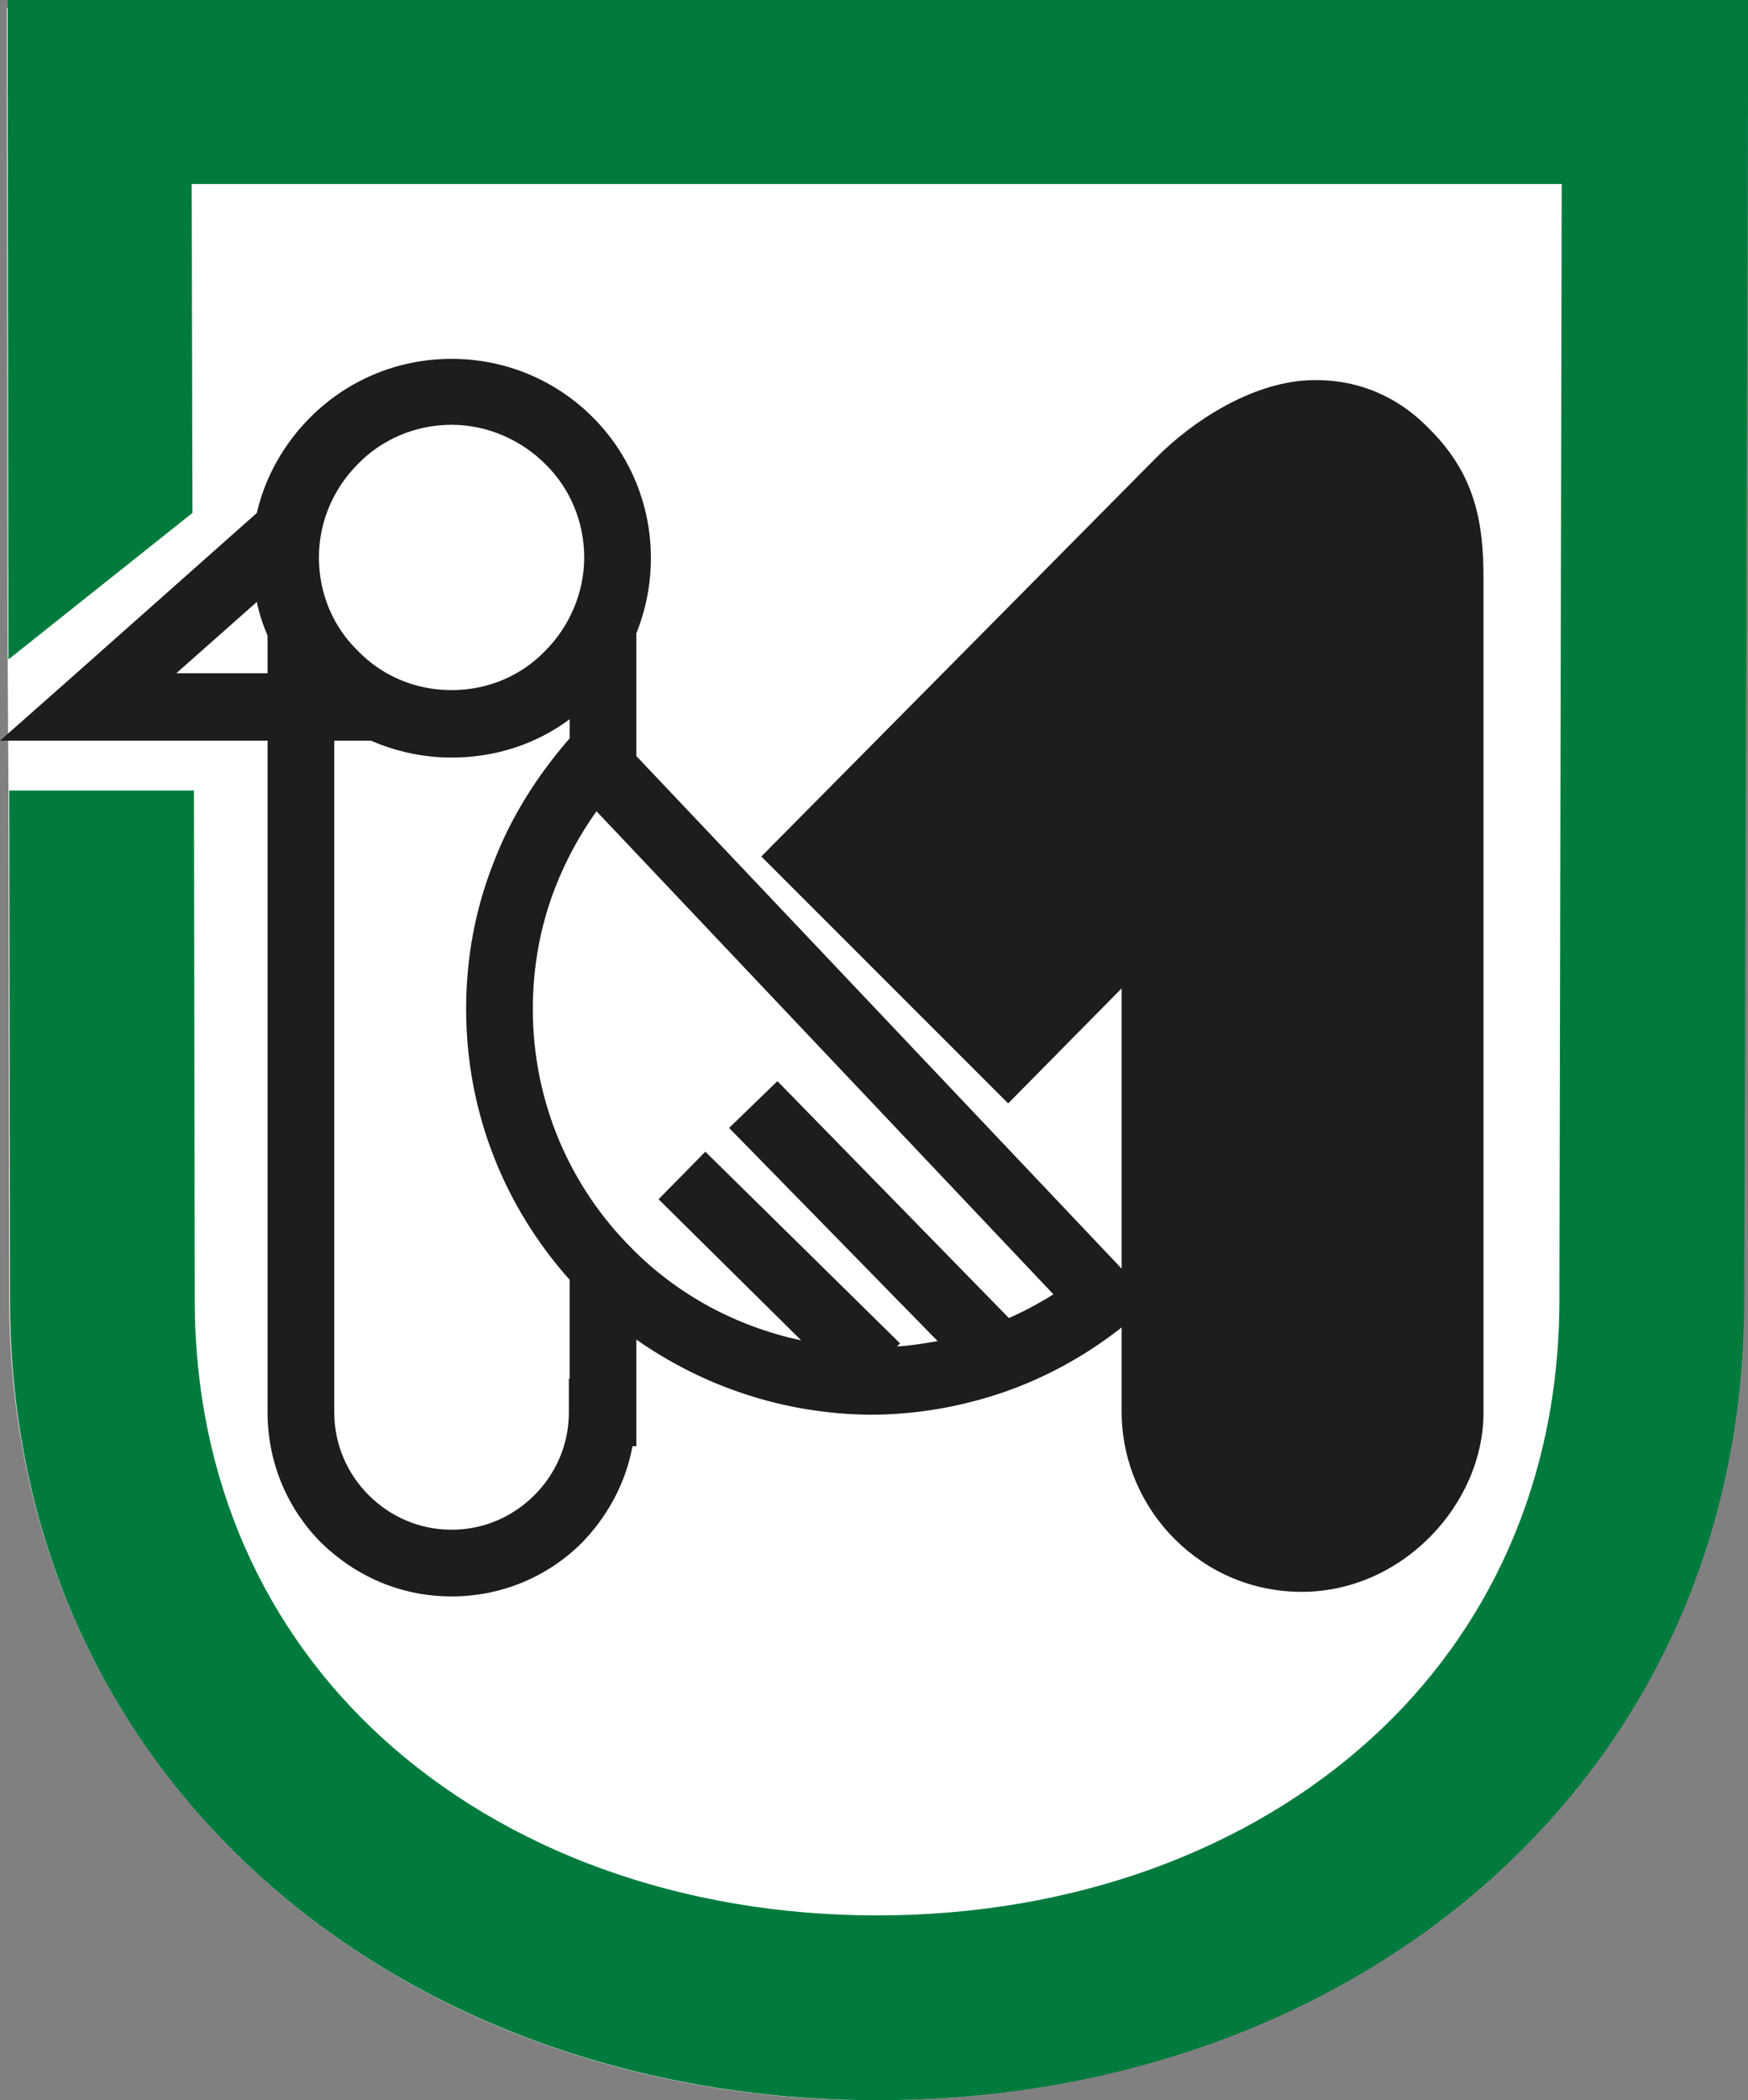
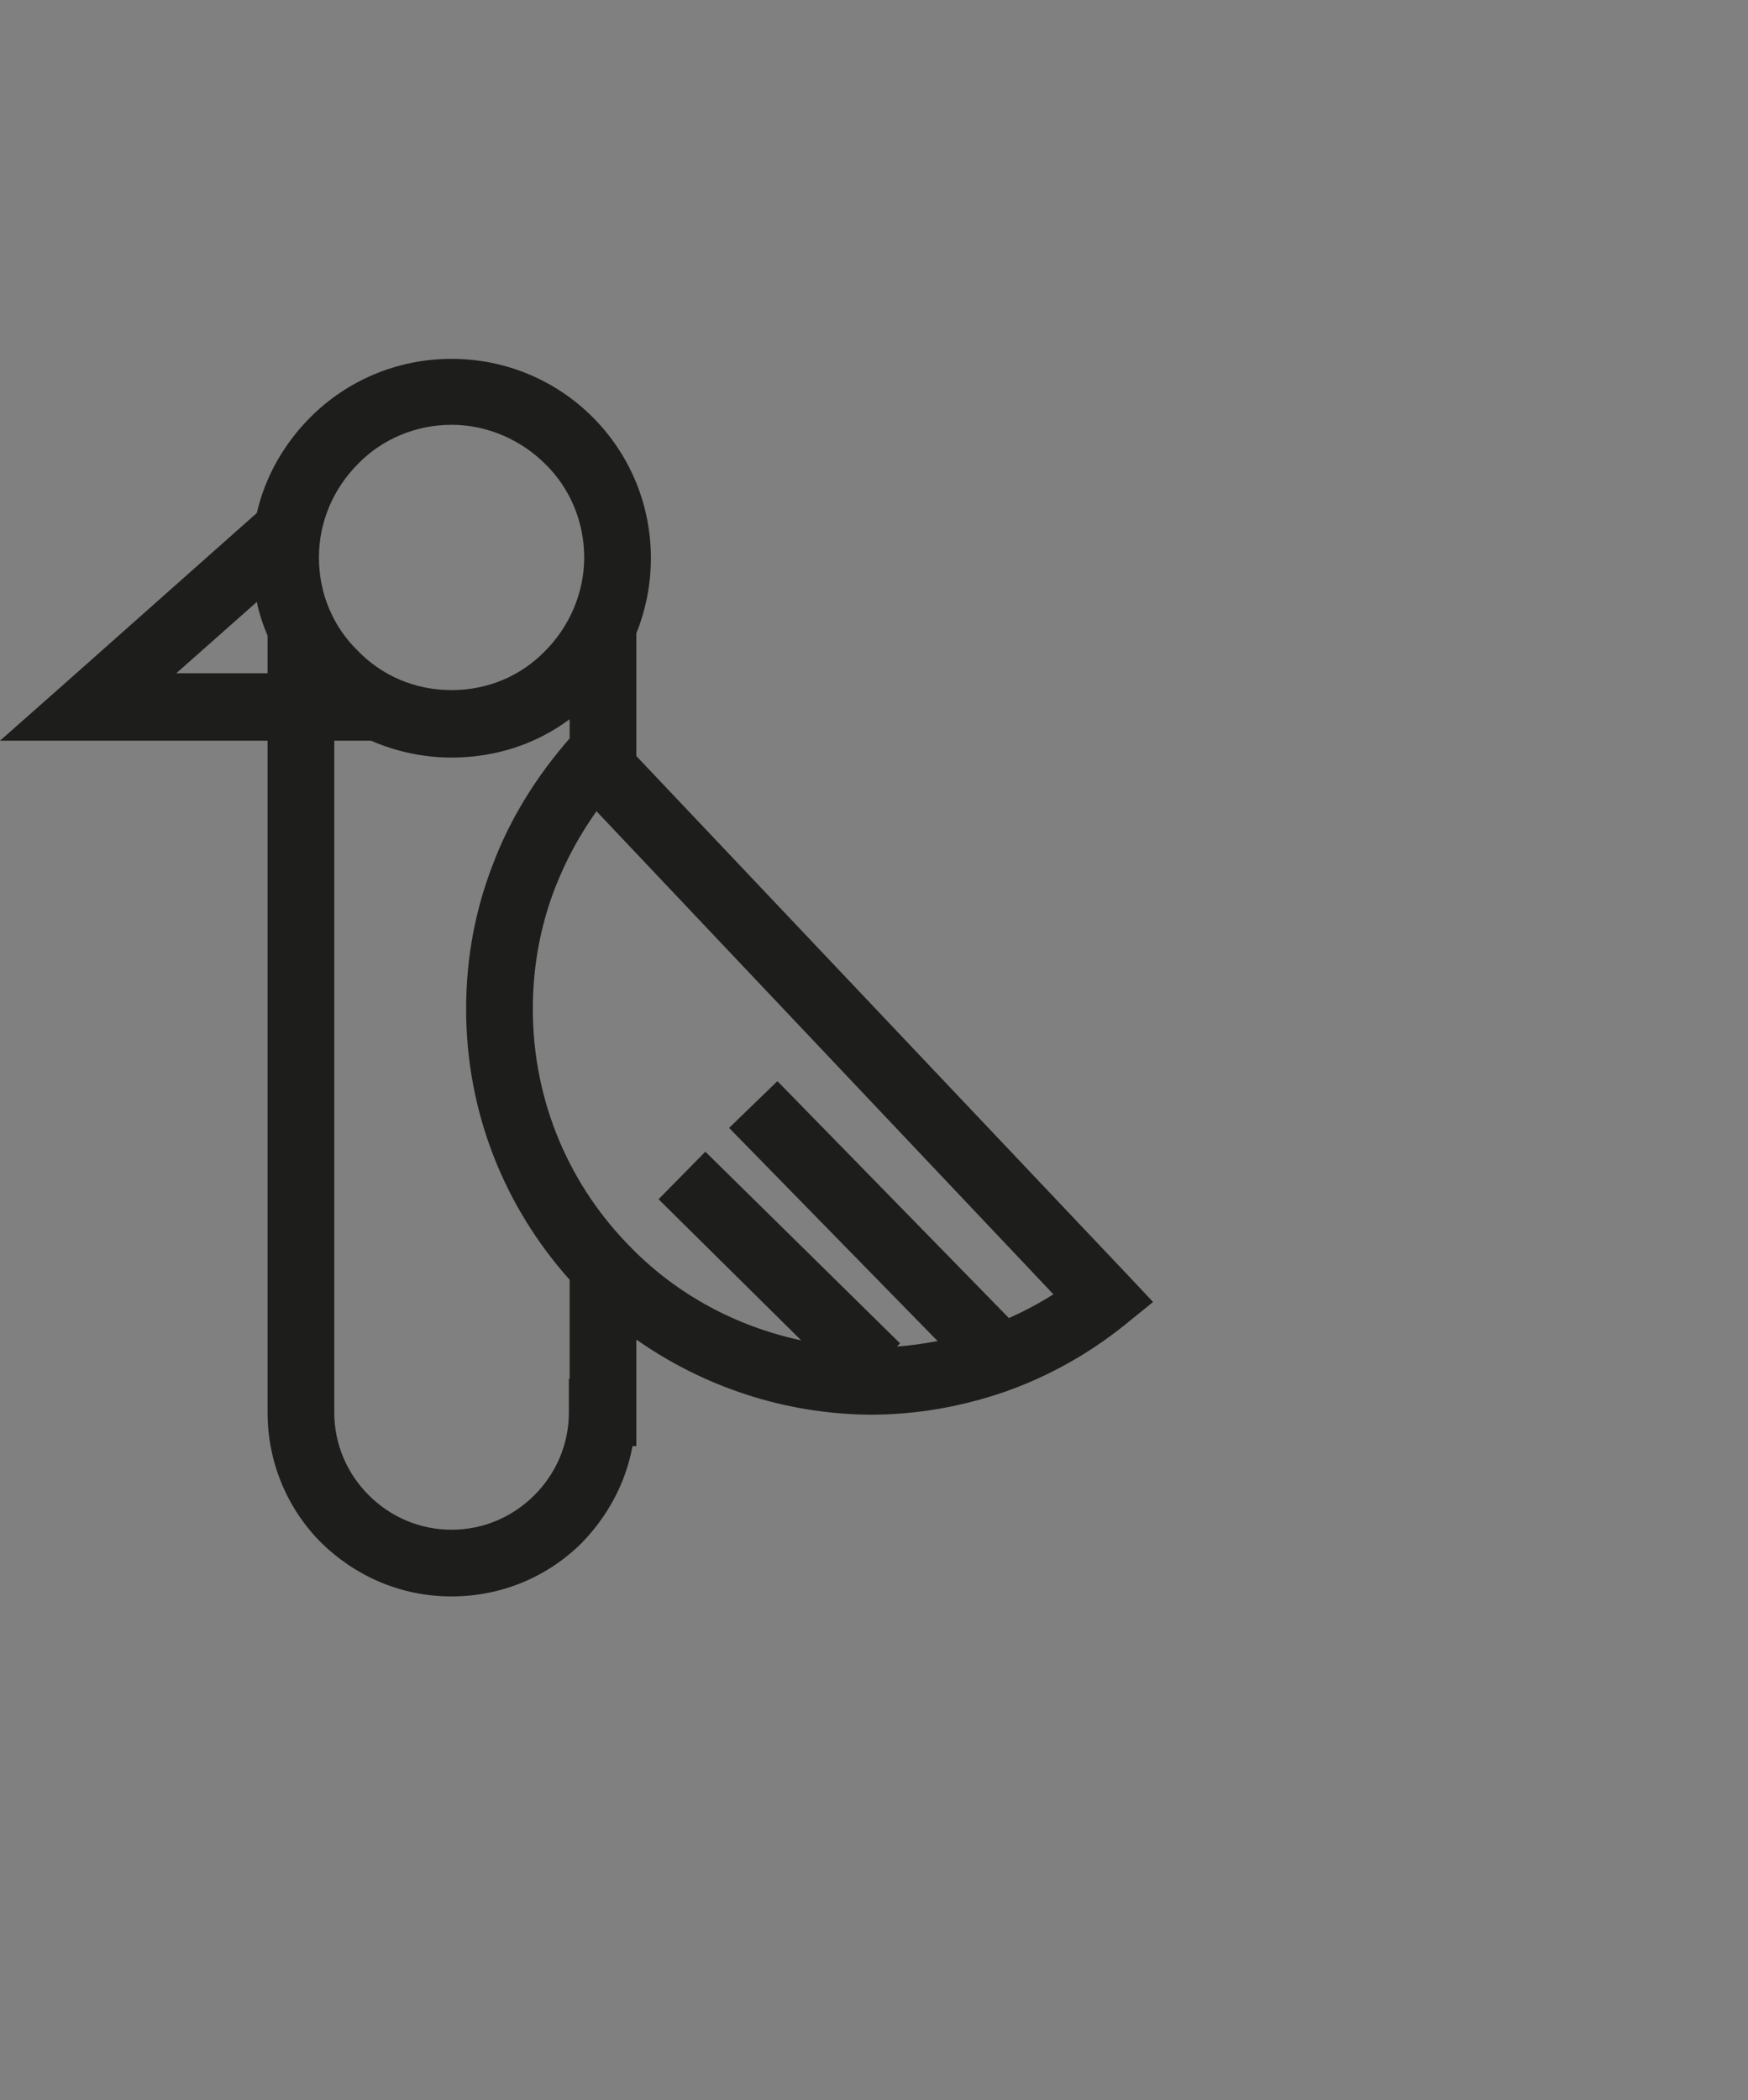
<svg xmlns="http://www.w3.org/2000/svg" id="Livello_2" data-name="Livello 2" viewBox="0 0 228 273.9">
  <rect x="0" y="0" width="228" height="273.9" fill="#808080" stroke="none" />
  <defs>
    <style>
      .cls-1 {
        fill: #007b3d;
      }

      .cls-2 {
        fill: #fff;
      }

      .cls-3 {
        fill: #1d1d1b;
      }
    </style>
  </defs>
  <g id="Livello_1-2" data-name="Livello 1">
    <g>
-       <path class="cls-2" d="M1.1,102.7l.1,66.5c0,31,12.3,56.7,32.3,75.1,20.5,18.8,49.1,29.6,80.6,29.6s60.1-10.7,80.6-29.6c20-18.3,32.3-44.1,32.3-75.1h0l.3-157.9V1H.9V11.3l.1,74.2,.1,17.2Z" />
-       <path class="cls-3" d="M193.5,75.5v108.7c0,12-10.6,23.4-23.7,23.4-6.5,0-12.3-2.6-16.6-6.9-4.2-4.2-6.9-10.1-6.9-16.6v-55.2l-14.8,15-32.2-32.2,51.3-51.8c5.1-5.2,12.7-9.9,19.9-10.3,5.7-.3,11.3,1.6,15.8,6.2h0c6.1,6,7.2,12.2,7.2,19.7h0Z" />
-       <path class="cls-1" d="M227.5,169.5c0,30.9-12.3,56.6-32.3,74.9-20.6,18.8-49.3,29.5-80.8,29.5s-60.2-10.7-80.8-29.5C13.6,226.1,1.3,200.4,1.3,169.5l-.1-66.4H25.3l.1,66.4c0,23.7,9.3,43.3,24.4,57.1,16.2,14.8,39.1,23.2,64.6,23.2s48.4-8.4,64.6-23.2c15.1-13.8,24.4-33.4,24.4-57.1l.3-145.5H25l.1,42.9L1.1,86l-.1-74V0H228V12l-.5,157.5h0Z" />
      <path class="cls-3" d="M58.9,90c4.8,0,9.1-1.9,12.2-5.1,3.1-3.1,5.1-7.5,5.1-12.2s-1.9-9.1-5.1-12.2c-3.1-3.1-7.5-5.1-12.2-5.1s-9.1,1.9-12.2,5.1c-3.1,3.1-5.1,7.4-5.1,12.2s1.9,9.1,5.1,12.2c3.1,3.2,7.4,5.1,12.2,5.1h0Zm15.4,89.8v-12.9c-8.4-9.4-13.5-21.7-13.5-35.3,0-6.7,1.2-13,3.5-18.9,2.3-6.1,5.8-11.6,10-16.4v-2.5c-4.3,3.2-9.6,5-15.4,5-3.7,0-7.3-.8-10.5-2.2h-4.8v87.6c0,4.2,1.7,8,4.5,10.8s6.6,4.5,10.8,4.5,8-1.7,10.8-4.5,4.5-6.6,4.5-10.8v-4.4h.1Zm8.7-5.1v13.9h-.5c-.9,4.9-3.3,9.2-6.6,12.6-4.3,4.3-10.3,7-17,7s-12.6-2.7-17-7c-4.3-4.3-7-10.3-7-17V96.6H0l8.6-7.6,24.9-22.1c1.1-4.8,3.6-9.1,7-12.5,4.7-4.7,11.2-7.6,18.4-7.6s13.7,2.9,18.4,7.6c4.7,4.7,7.6,11.2,7.6,18.4,0,3.5-.7,6.8-1.9,9.8v16l64.2,67.8,3.2,3.4-3.7,3c-4.6,3.7-9.9,6.7-15.6,8.7h0c-5.5,1.9-11.4,3-17.6,3-11.3-.1-21.8-3.7-30.5-9.8h0ZM34.9,87.8v-4.9c-.6-1.4-1.1-2.9-1.4-4.4l-10.5,9.3h11.9Zm42.9,18c-2.2,3.1-4,6.4-5.4,10-1.9,4.9-2.9,10.2-2.9,15.8,0,12.2,4.9,23.2,12.9,31.2,5.9,6,13.6,10.2,22.1,12l-18.6-18.4,6.1-6.2,25.4,25-.4,.4c1.8-.1,3.6-.4,5.3-.7l-27.2-27.8,6.3-6.1,30.2,30.9c2-.9,3.9-1.9,5.8-3.1l-59.6-63h0Z" />
    </g>
  </g>
</svg>